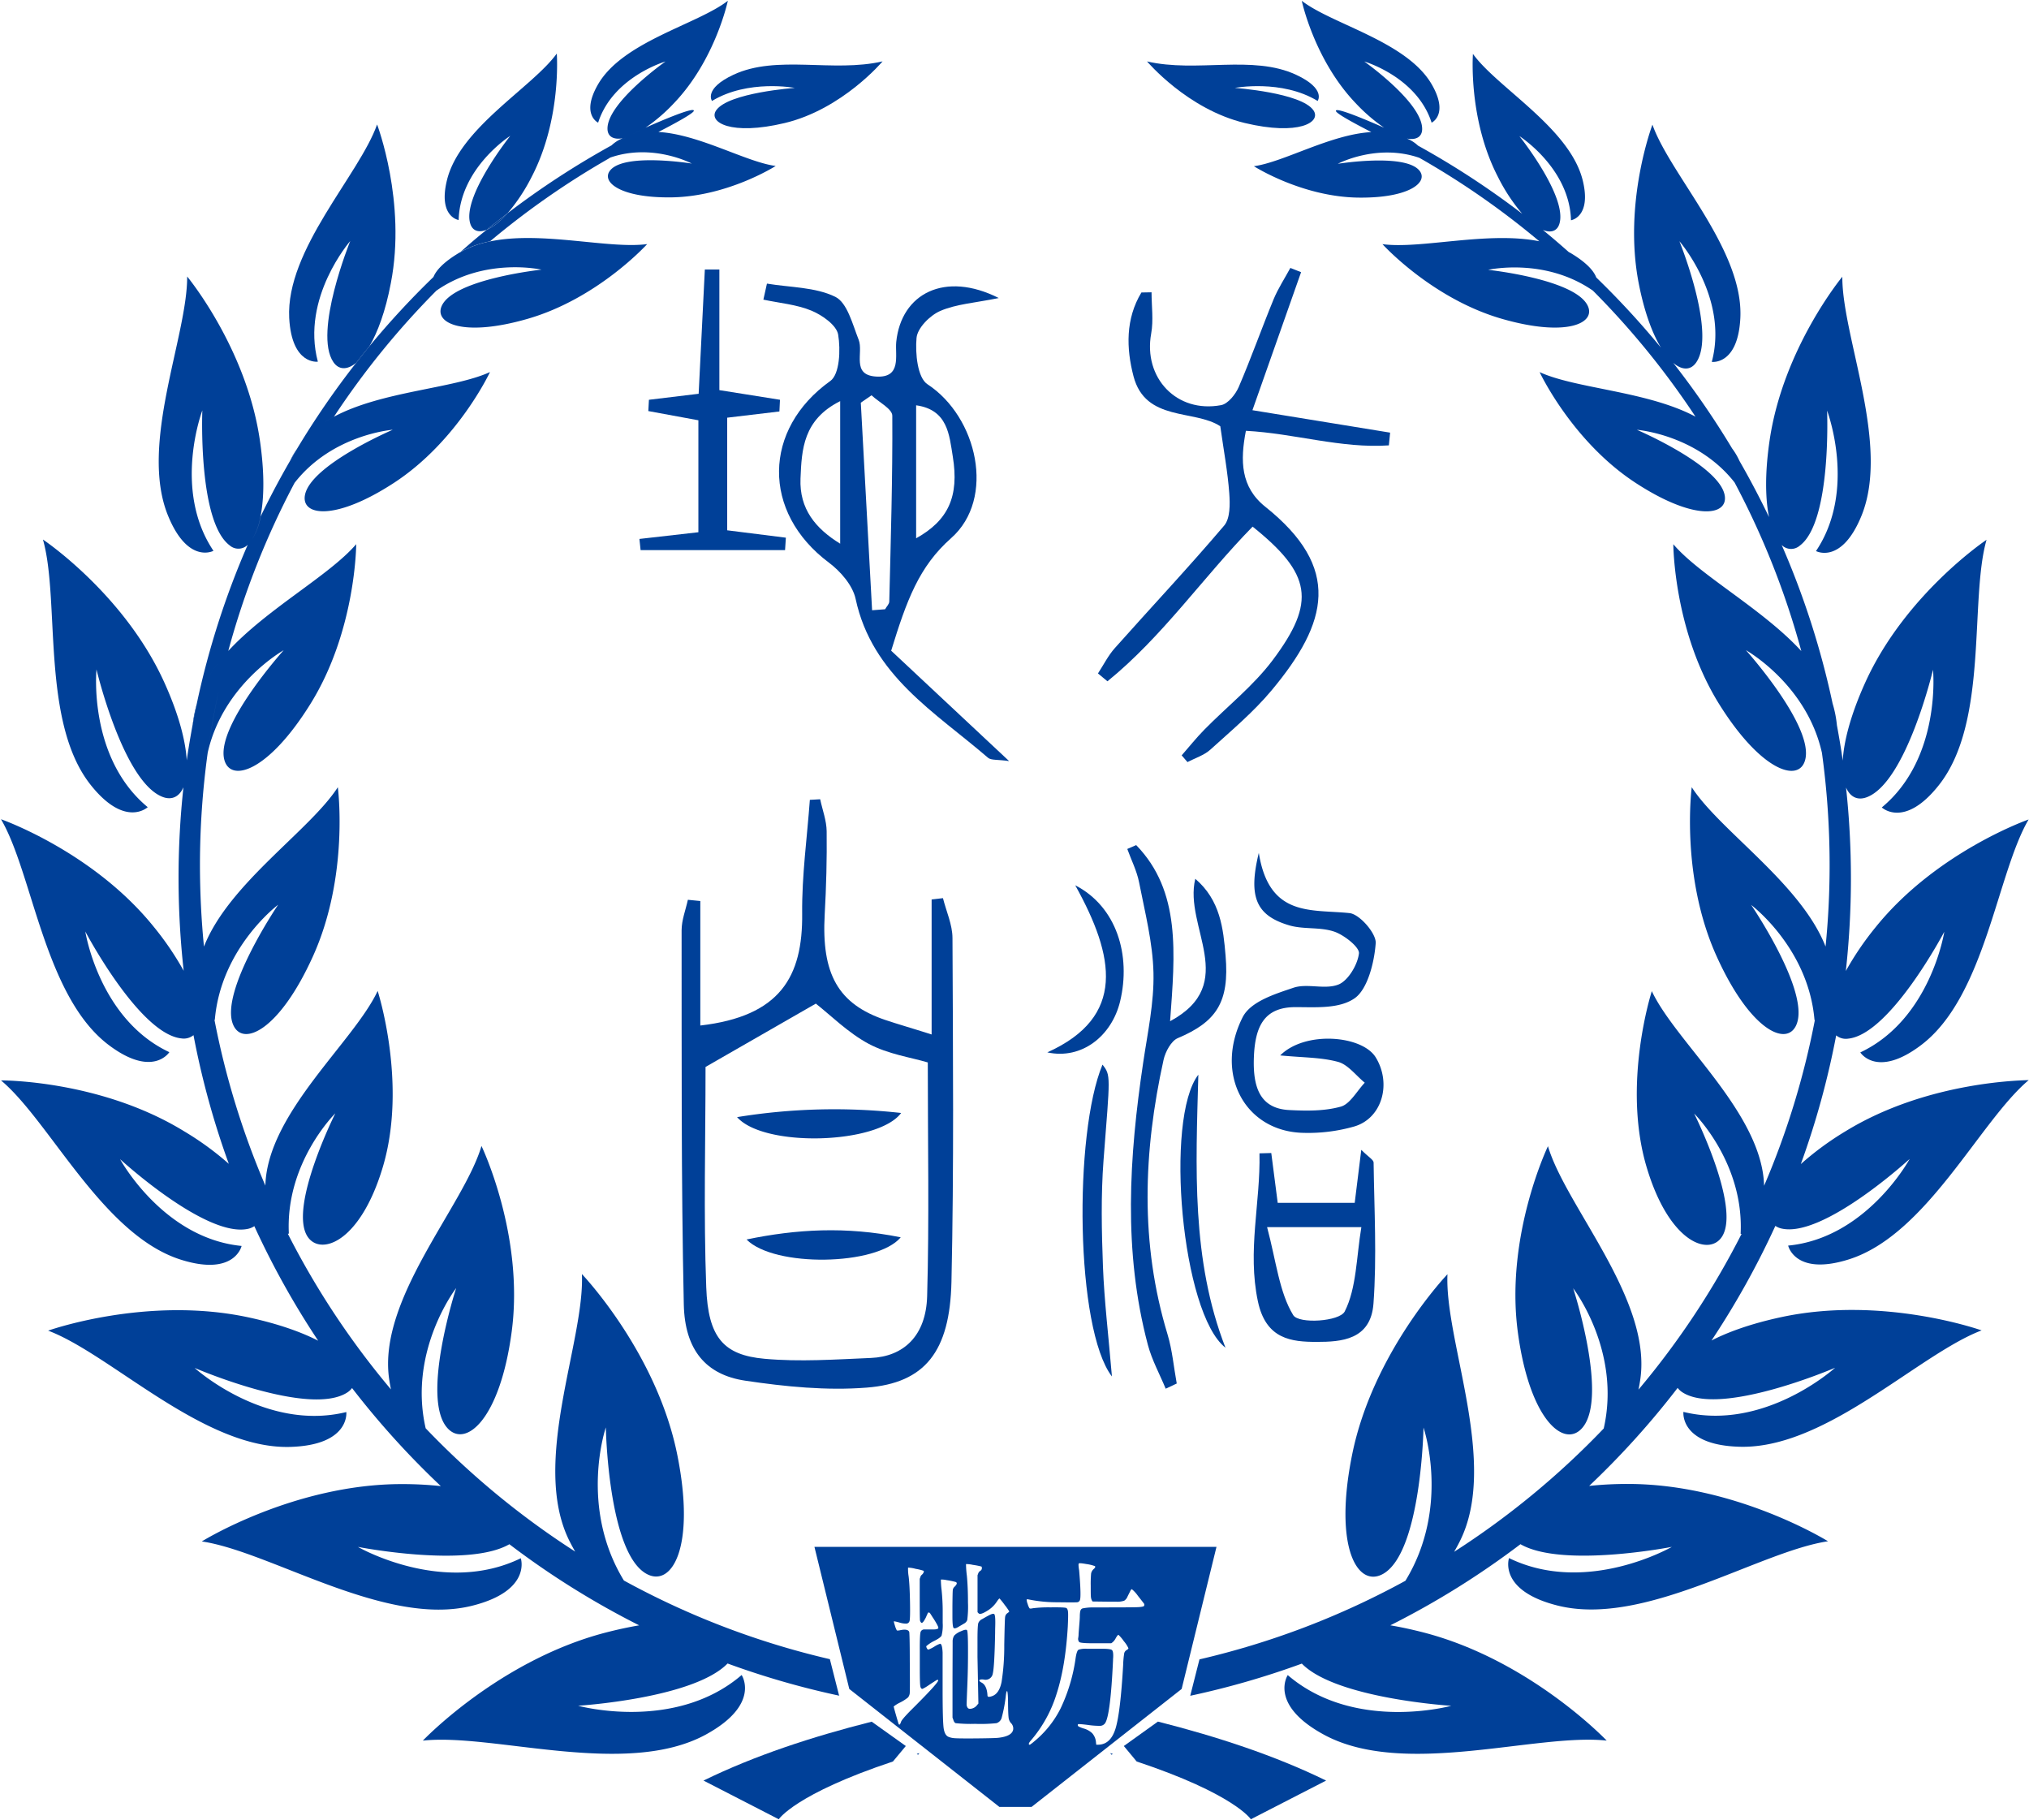
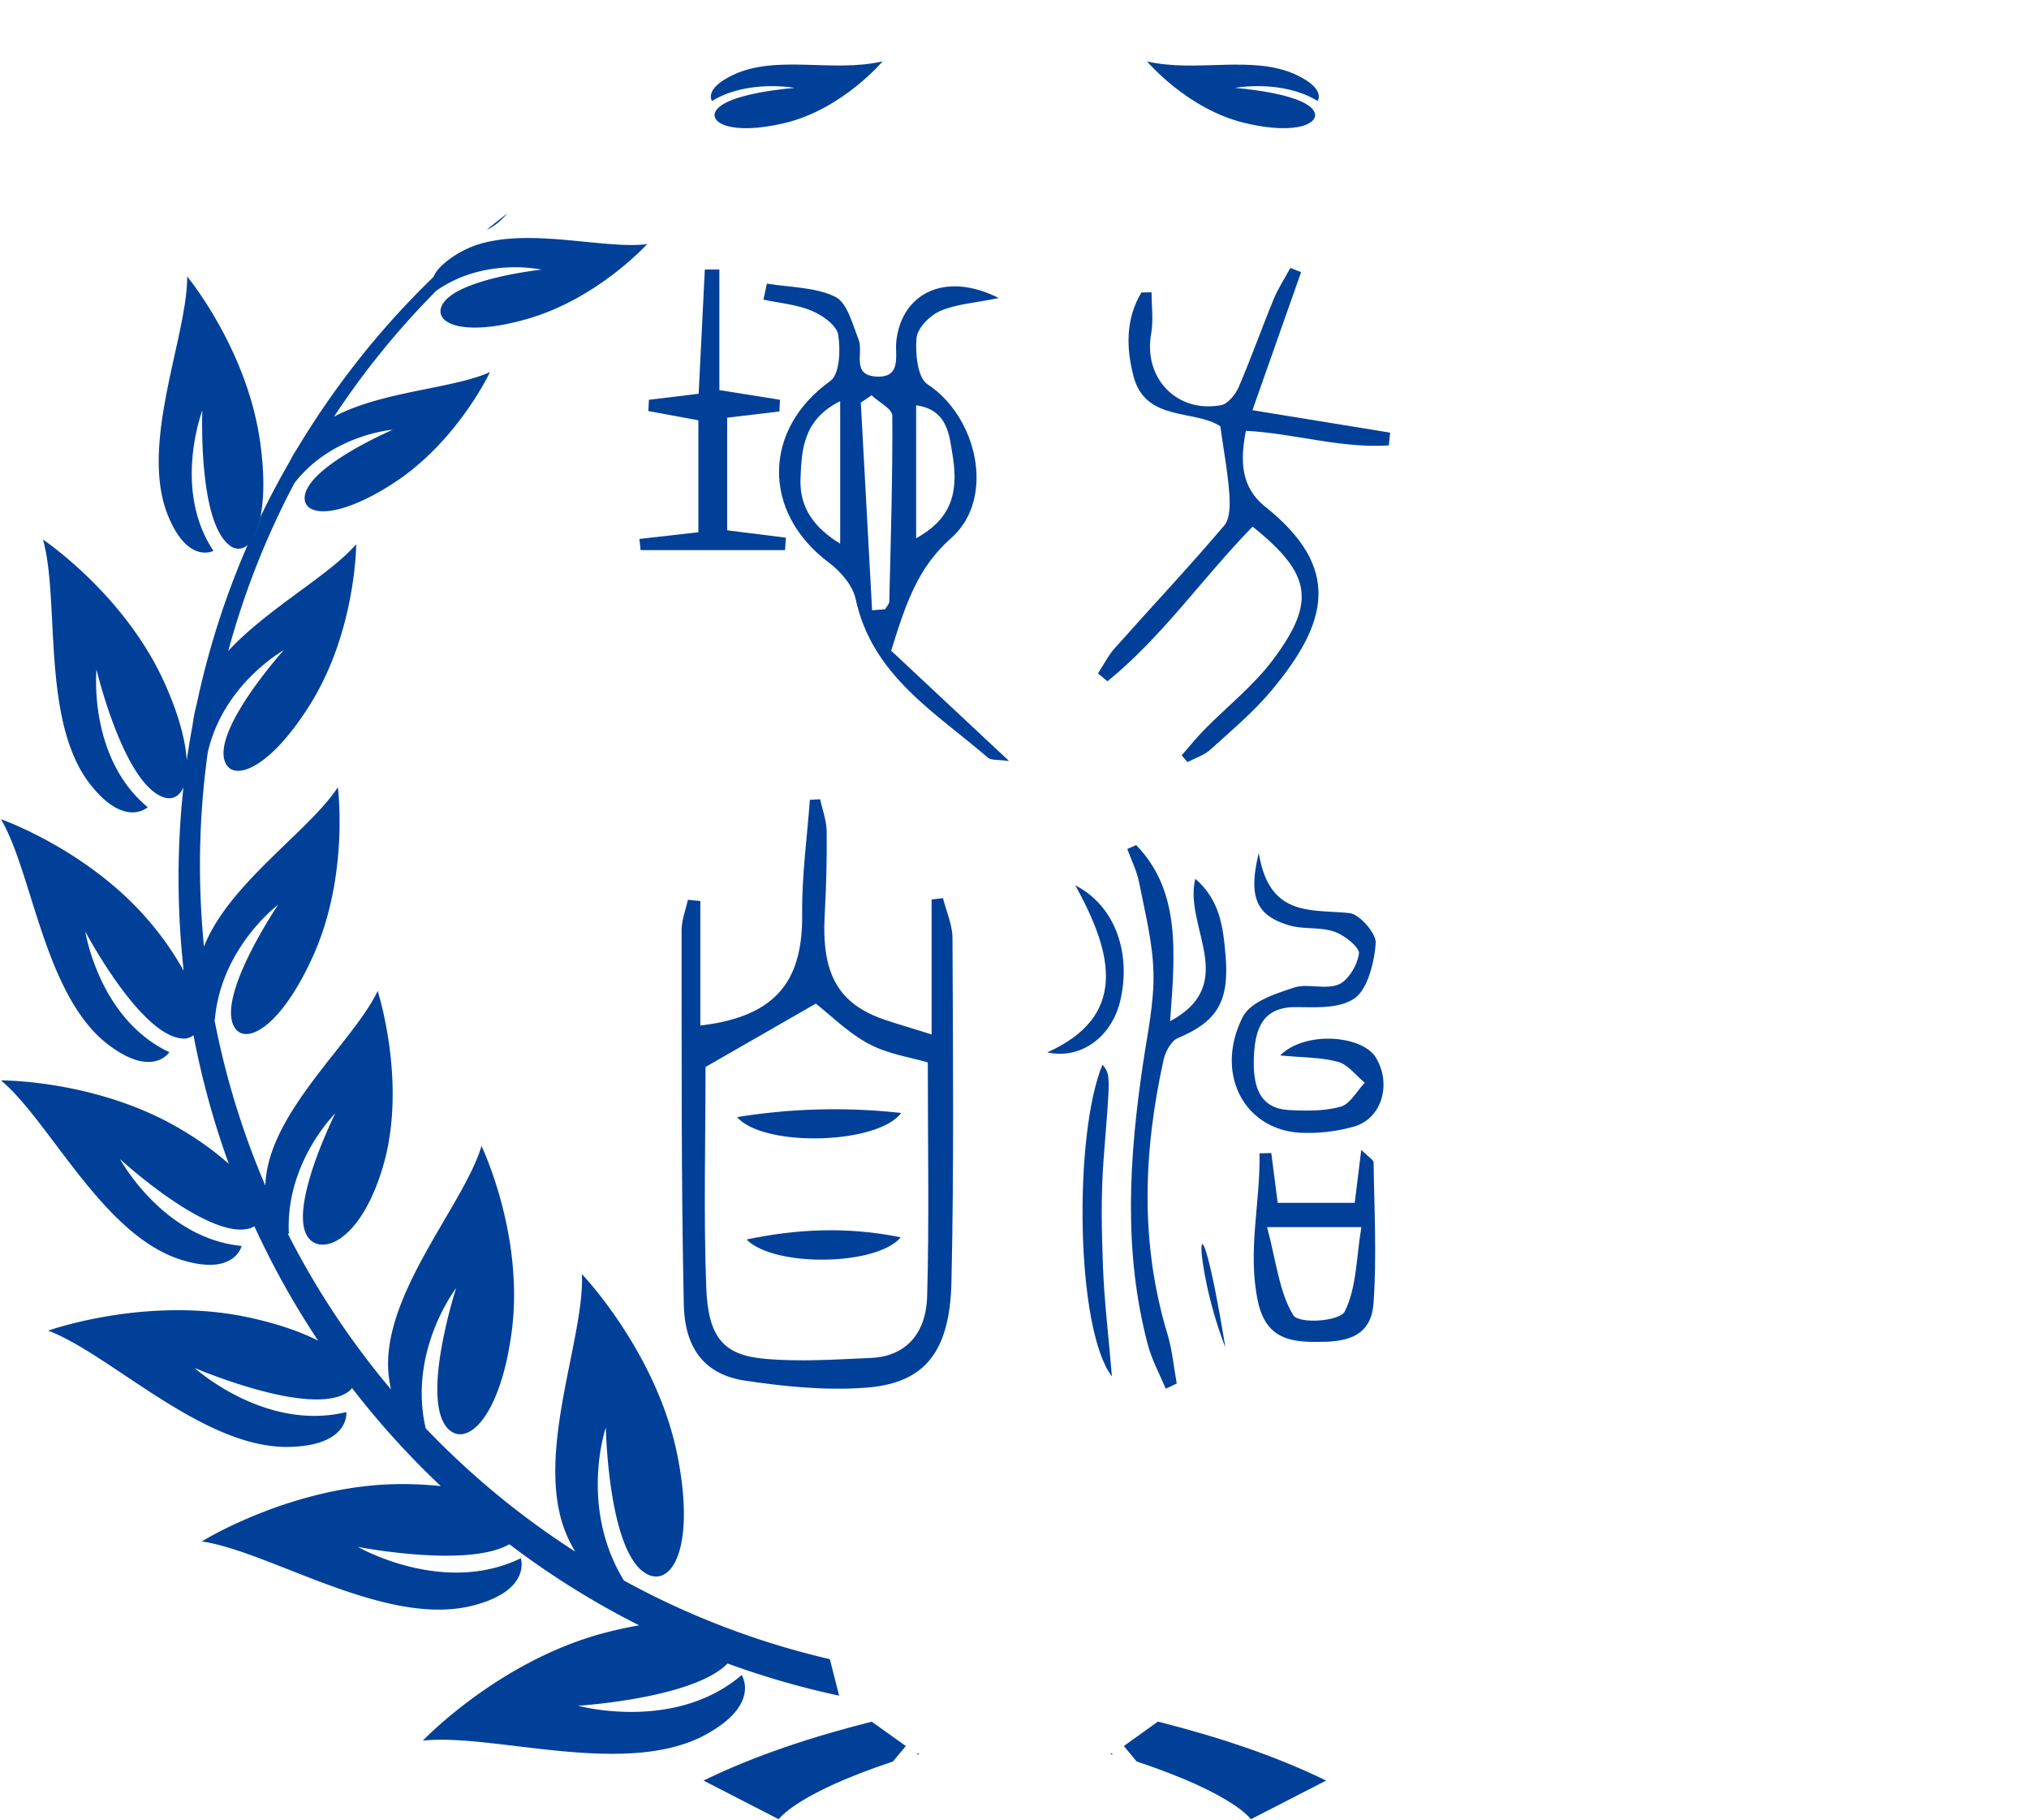
<svg xmlns="http://www.w3.org/2000/svg" id="레이어_1" data-name="레이어 1" viewBox="0 0 757 679">
  <path d="M265.64,37.66c13.44-8.17,30.89-4.87,30.89-4.87s-24.7,1.76-29.31,8.33c-3.14,4.49,5.48,9.57,25.56,4.77,21.53-5.15,36.5-23,36.5-23-18.6,4.3-39.38-2.61-55.66,5C262.4,33.15,265.64,37.66,265.64,37.66Z" style="fill:#004098" />
-   <path d="M223.16,45.75c5.48-17.1,25.13-22.81,25.13-22.81s-21.93,15.45-21.64,25.21c.08,2.73,2.16,4.06,5.68,3.42a13.09,13.09,0,0,0-4.17,2.65q2.76-1.52,5.53-3h0c-1.85,1-3.7,2-5.53,3a4.39,4.39,0,0,0-1.49,3.65,4.36,4.36,0,0,1,1.49-3.65,312.74,312.74,0,0,0-38.81,25.34c-2.88,3.26-5.55,5.26-7.78,6.15q-5,4-9.79,8.31a37,37,0,0,1,11.05-4,302.08,302.08,0,0,1,44.83-31.19L227,59h0l.65-.21c2.16-1.23,4.33-2.43,6.51-3.62-2.18,1.19-4.35,2.39-6.51,3.62,15.88-5.52,30.45,2.22,30.45,2.22s-24.65-4-30.3,2.37c-3.86,4.33,3.45,10.5,22.73,10.24,21-.3,38.87-11.71,38.87-11.71-11.14-1.5-28.56-11.82-43.76-12.68,5.84-3,13.23-7,13.23-7.93,0-1.53-13,4.09-18,6.31h0l-1.48.66c-1.48.74-2.95,1.52-4.42,2.29l-1.21.42,1.21-.42c1.47-.77,2.93-1.55,4.42-2.29l1.49-.67a64.61,64.61,0,0,0,10.56-9.1C266.91,22.35,271.55.29,271.55.29c-11.43,8.87-39.28,15.18-48.5,31.3C216.66,42.76,223.16,45.75,223.16,45.75Zm9.18,5.81h0l.48-.11C232.66,51.48,232.49,51.54,232.34,51.56Zm13.31-2.29h0c-1-.06-2.1-.06-3.13,0C243.54,49.21,244.59,49.21,245.65,49.27Z" style="fill:#004098" />
  <path d="M419.29,651.28l4.79,5.77c36.52,12.16,42.6,21.55,42.6,21.55l28.08-14.43c-19.2-9.38-40.54-16.35-62.75-22Z" style="fill:#004098" />
  <path d="M464.45,45.89c20.08,4.8,28.7-.28,25.56-4.77-4.6-6.57-29.31-8.33-29.31-8.33s17.46-3.3,30.9,4.87c0,0,3.24-4.51-8-9.75-16.29-7.6-37.07-.69-55.66-5C428,22.92,442.93,40.74,464.45,45.89Z" style="fill:#004098" />
  <path d="M262.47,664.17l28.08,14.43s6.08-9.39,42.6-21.55l4.8-5.77-12.73-9.08C303,647.82,281.67,654.79,262.47,664.17Z" style="fill:#004098" />
  <path d="M342.52,654.55l.51-.62-1,.29Z" style="fill:#004098" />
  <path d="M414.72,654.55l.46-.33-1-.29Z" style="fill:#004098" />
-   <path d="M171.12,82.07c.52-19.48,19.25-31.39,19.25-31.39S172.21,73.42,175.48,83.5c.83,2.58,3.06,3.41,6.09,2.21q3.84-3.13,7.78-6.15a68.12,68.12,0,0,0,9-13.58c11.24-21.57,9.38-46,9.38-46-9.21,12.71-36.31,27.73-41,47.33C163.44,80.92,171.12,82.07,171.12,82.07Z" style="fill:#004098" />
-   <path d="M118.59,134.91c-6.37-23.83,12.08-45,12.08-45S116.81,124,124.4,135.09c2,2.92,5.13,3,8.49.24,1.62-2.07,3.26-4.13,4.93-6.15,3.07-5.24,6-13,8-23.58,5.89-30.24-5.13-59.17-5.13-59.17-6.61,18.74-34.11,46.71-32.79,72.2C108.85,136.28,118.59,134.91,118.59,134.91Z" style="fill:#004098" />
  <path d="M108.28,171.79c.81-1.4,1.6-2.81,2.43-4.2A24.16,24.16,0,0,0,108.28,171.79Z" style="fill:#004098" />
  <path d="M71.9,270.43c.5-2.66,1-5.32,1.57-7.95A41.26,41.26,0,0,0,71.9,270.43Z" style="fill:#004098" />
  <path d="M276.7,624.8c-24.94,21.39-61,11.46-61,11.46s43-2.67,55.75-15.76a310.49,310.49,0,0,0,41.62,12h0v0h0l.41.07-.41-.09-.18-.68-3.27-12.89h0l.4.07-.4-.09h0a302.1,302.1,0,0,1-76.85-29.34c-16.85-27.59-6.74-57.11-6.74-57.11s.82,46,14.85,54.43c9.57,5.74,18.86-9.34,11.78-44.34-7.72-38.21-35.56-67.29-35.56-67.29,1.14,25-19.28,70.49-4.59,99.67.71,1.4,1.4,2.68,2.09,3.85a305.46,305.46,0,0,1-55.79-46c-6.64-29,11.38-52.29,11.38-52.29s-13.29,40.87-3.32,52.15c6.8,7.69,19.7-3.1,24.05-36,4.74-35.87-11.28-69.16-11.28-69.16-6.6,22.41-38.71,57-34.47,86.81.21,1.45.44,2.79.7,4a304.25,304.25,0,0,1-38.48-58.06l.38-.06c-1.34-26.51,17.33-44.86,17.33-44.86s-17.25,34.46-10.52,45.71c4.59,7.68,19.7,2.88,28.23-25.63,9.3-31.13-1.91-65.74-1.91-65.74-8.89,19-41,45.49-41.89,72.39v.23a302.18,302.18,0,0,1-19-61.86h.14c2.28-26.94,23.62-42.91,23.62-42.91S81.73,370,87,382.26c3.58,8.37,17.24,2.1,29.74-25.51,13.64-30.14,9.3-63.11,9.3-63.11-10.41,16.17-40.73,35.92-49.94,59.45q-1.48-15-1.5-30.36a306.66,306.66,0,0,1,2.9-42,1.05,1.05,0,0,0,0,.19,5.18,5.18,0,0,1-3.06-1.35,5.18,5.18,0,0,0,3.06,1.35,1.05,1.05,0,0,1,0-.19h0c5.77-25.58,28.33-38.18,28.33-38.18S80.24,271,83.72,283.5c2.38,8.56,16.38,4.28,32-20.77,17.1-27.34,17.18-59.75,17.18-59.75-10,11.67-33.1,24-47.73,39.82a302.47,302.47,0,0,1,24.73-62.68h0C124,162,146.54,160.3,146.54,160.3s-30.93,13.23-32.79,24.52c-1.27,7.71,11.49,9.47,33.25-4.72,23.75-15.49,35.81-41.32,35.81-41.32-13.57,6.23-40.28,7.07-58.2,16.65h0a41.47,41.47,0,0,0-7.87,5.36,42,42,0,0,1,7.87-5.37,304.2,304.2,0,0,1,38.2-47h0c18.06-12.63,39.2-7.84,39.2-7.84s-32.18,3.43-37.09,13.29c-3.34,6.72,7.89,12,31.91,5.06,26.23-7.54,44.62-27.88,44.62-27.88-14.34,1.91-39.37-5-58.62-1h0a37,37,0,0,0-11.05,4q-2.39,2.13-4.74,4.29,2.36-2.16,4.74-4.29c-.16.09-.34.16-.5.26-6.07,3.63-8.62,6.69-9.56,9a312.48,312.48,0,0,0-23.9,25.85c-.41.69-.82,1.34-1.23,1.94.41-.6.82-1.25,1.23-1.94-1.67,2-3.3,4.08-4.92,6.15h0a312.83,312.83,0,0,0-22.18,32.26c.22-.32.46-.65.71-1-.25.33-.48.66-.71,1-.83,1.39-1.62,2.8-2.43,4.2-2.08,4.83-.34,7.21.73,8.14-1.07-.93-2.81-3.31-.73-8.14-3.93,6.81-7.64,13.76-11.06,20.89A24.25,24.25,0,0,1,94,201.31a24.25,24.25,0,0,0,3.19-8.63c-.65,1.36-1.29,2.75-1.92,4.13.63-1.38,1.27-2.77,1.92-4.14,1.36-6.76,1.56-16.32-.27-28.68-5.08-34.33-27.09-60.85-27.09-60.85.09,22.4-17.94,62.53-7.19,89.08,7.45,18.39,17,13.24,17,13.24-15.36-22.88-4.15-52.38-4.15-52.38S73.8,194.57,85.7,203.44a4.91,4.91,0,0,0,6.72-.22,309.48,309.48,0,0,0-19,59.25h0c-.56,2.63-1.07,5.29-1.57,7.95h0c-.8,4.37-1.55,8.76-2.18,13.2-.43-7.23-2.91-17.05-8.42-29.19-15-33-45.23-53.18-45.23-53.18,6.43,22.45-.84,68,17.79,91.5,12.9,16.28,21.3,8.33,21.3,8.33-22.35-18.49-19.11-51.36-19.11-51.36s10,42.15,24.79,47.58c3.36,1.23,6.11-.1,7.65-3.65a314.71,314.71,0,0,0,.09,68.46,110.86,110.86,0,0,0-11.12-16.35C34.73,317.58.37,305.58.37,305.58c11.84,20.14,16.18,66,40.1,84.15,16.56,12.54,22.71,2.74,22.71,2.74-26.26-12.31-31.35-45-31.35-45s20.2,38.32,35.9,39.87a5.72,5.72,0,0,0,4.46-1.22,309.07,309.07,0,0,0,13.18,48A111.43,111.43,0,0,0,68.73,422C37.36,402.73.37,403,.37,403c18.21,15.23,38,57.69,67.1,66.87,20.13,6.35,22.67-5.12,22.67-5.12C60.8,461.89,44.8,432.38,44.8,432.38s32.41,29.78,48,25.92a7,7,0,0,0,2.09-.93,312.27,312.27,0,0,0,23.82,42.73c-6.34-3.25-14.9-6.3-25.83-8.67-38.06-8.24-74.92,4.91-74.92,4.91,23.5,8.86,58.13,44.36,90.39,43.37,22.33-.69,20.86-13,20.86-13-30.3,7.42-56.6-16.46-56.6-16.46s42.79,18.43,57,9.13a7.16,7.16,0,0,0,1.74-1.62,313.73,313.73,0,0,0,33.11,36.57,136.56,136.56,0,0,0-14.57-.75c-40.25,0-74.6,21.39-74.6,21.39,25.69,3.79,68.44,32.05,100.8,24,22.4-5.58,18.21-17.73,18.21-17.73-29,14.13-60.76-4.23-60.76-4.23s40.92,8,56.5-1a311,311,0,0,0,48.43,30.26c-3.91.66-8.12,1.56-12.63,2.73-39.7,10.37-68.08,40.27-68.08,40.27,26.31-2.86,75.74,14,105.58-2.26C284,635.71,276.7,624.8,276.7,624.8ZM179.1,93.23q-4,3.43-7.79,7Q175.15,96.66,179.1,93.23Zm-17.38,10.1h0a4.86,4.86,0,0,0,.72,5.35h0A4.86,4.86,0,0,1,161.72,103.33Zm-52,77.08a2.09,2.09,0,0,0,.14-.17,2.09,2.09,0,0,1-.14.17l0,0ZM77.94,277.72q1.53-10.35,3.77-20.48Q79.49,267.37,77.94,277.72Zm-4.38-15.58c.08-.29.15-.58.25-.9,1.91-6.18,5.6-11.85,10.24-17.13-4.64,5.28-8.33,10.95-10.24,17.14C73.71,261.56,73.64,261.85,73.56,262.14Z" style="fill:#004098" />
  <path d="M189.35,79.56q-3.94,3-7.78,6.15C183.8,84.82,186.47,82.82,189.35,79.56Z" style="fill:#004098" />
-   <path d="M688.5,422a111.11,111.11,0,0,0-16.63,12.21,310.21,310.21,0,0,0,13.19-48,5.68,5.68,0,0,0,4.44,1.22c15.7-1.55,35.9-39.87,35.9-39.87s-5.08,32.64-31.34,45c0,0,6.14,9.8,22.7-2.74,23.92-18.11,28.26-64,40.1-84.15,0,0-34.36,12-57.09,40.19a111.69,111.69,0,0,0-11.11,16.33,315.38,315.38,0,0,0,.08-68.44c1.54,3.56,4.3,4.88,7.66,3.65,14.81-5.43,24.79-47.58,24.79-47.58s3.23,32.87-19.11,51.36c0,0,8.4,8,21.3-8.33,18.63-23.52,11.35-69,17.78-91.5,0,0-30.26,20.2-45.23,53.18-5.51,12.14-8,22-8.42,29.19-.62-4.44-1.37-8.84-2.18-13.22a41.49,41.49,0,0,0-1.6-8.07,309.12,309.12,0,0,0-19-59.14,4.92,4.92,0,0,0,6.75.24c11.9-8.86,10.19-50.36,10.19-50.36s11.21,29.5-4.14,52.38c0,0,9.53,5.15,17-13.24,10.75-26.55-7.27-66.68-7.18-89.08,0,0-22,26.52-27.1,60.85-1.84,12.43-1.62,22-.25,28.79q-5.13-10.68-11-20.9a25.12,25.12,0,0,0-2.76-4.69,314.67,314.67,0,0,0-22-31.95c3.4,2.91,6.58,2.81,8.61-.15,7.59-11.07-6.28-45.2-6.28-45.2s18.45,21.19,12.08,45c0,0,9.74,1.37,10.65-16.28,1.32-25.49-26.17-53.46-32.79-72.2,0,0-11,28.93-5.12,59.17,2.11,10.84,5.12,18.75,8.29,24a314.49,314.49,0,0,0-24.13-26.17c-.9-2.37-3.45-5.46-9.59-9.13-.21-.13-.45-.22-.66-.34-3.17-2.81-6.38-5.57-9.66-8.25,3,1.22,5.29.4,6.12-2.18,3.27-10.09-14.89-32.83-14.89-32.83s18.73,11.91,19.25,31.39c0,0,7.68-1.15,4.42-14.72-4.72-19.6-31.82-34.62-41-47.33,0,0-1.85,24.39,9.39,46a67.74,67.74,0,0,0,9,13.63,312.05,312.05,0,0,0-38.87-25.41,13.19,13.19,0,0,0-4.15-2.64c3.52.64,5.6-.69,5.68-3.42C530.88,38.39,509,22.94,509,22.94s19.64,5.71,25.12,22.82c0,0,6.51-3,.11-14.17C525,15.47,497.11,9.16,485.68.3c0,0,4.65,22.05,20.16,38.24a64.61,64.61,0,0,0,10.56,9.1c-5-2.21-18-7.83-18-6.3,0,1,7.4,4.93,13.23,7.93C496.38,50.13,479,60.45,467.82,62c0,0,17.82,11.41,38.88,11.71,19.28.26,26.58-5.91,22.73-10.24-5.65-6.35-30.31-2.37-30.31-2.37s14.57-7.74,30.45-2.22A301.13,301.13,0,0,1,574.31,90c-19.23-3.87-44.21,3-58.53,1.07,0,0,18.4,20.34,44.62,27.87,24,6.9,35.26,1.68,31.91-5-4.9-9.86-37.08-13.29-37.08-13.29s21-4.77,39.08,7.77a303.36,303.36,0,0,1,38.26,47c-17.92-9.55-44.6-10.39-58.15-16.62,0,0,12.06,25.82,35.82,41.32,21.75,14.19,34.51,12.43,33.24,4.73-1.86-11.3-32.78-24.53-32.78-24.53s22.36,1.69,36.45,19.64a302.64,302.64,0,0,1,24.9,62.89c-14.63-15.89-37.8-28.17-47.75-39.85,0,0,.08,32.4,17.17,59.75,15.66,25,29.67,29.33,32,20.77,3.48-12.54-22.09-41-22.09-41s22.65,12.64,28.37,38.32a306.25,306.25,0,0,1,2.86,41.89q0,15.36-1.51,30.34c-9.22-23.52-39.52-43.27-49.93-59.43,0,0-4.34,33,9.31,63.12,12.49,27.6,26.15,33.87,29.73,25.5,5.26-12.28-16.86-44.7-16.86-44.7s21.35,16,23.62,42.91h.14a300.85,300.85,0,0,1-18.95,61.85,1.62,1.62,0,0,0,0-.22c-.84-26.9-33-53.41-41.88-72.39,0,0-11.22,34.61-1.91,65.74,8.52,28.51,23.63,33.31,28.22,25.63,6.73-11.25-10.51-45.71-10.51-45.71s18.66,18.35,17.33,44.86l.34.06a304.43,304.43,0,0,1-38.45,58.06c.26-1.24.5-2.58.7-4,4.24-29.8-27.86-64.4-34.47-86.81,0,0-16,33.29-11.27,69.16,4.34,32.86,17.24,43.65,24,36,10-11.28-3.32-52.15-3.32-52.15s18,23.32,11.39,52.29a305.69,305.69,0,0,1-55.81,46c.69-1.18,1.39-2.46,2.1-3.87,14.7-29.18-5.72-74.66-4.58-99.67,0,0-27.85,29.08-35.57,67.29-7.07,35,2.21,50.08,11.79,44.34,14-8.43,14.84-54.43,14.84-54.43s10.12,29.54-6.75,57.14a302.06,302.06,0,0,1-76.83,29.32h0l-.24,0,.23,0h0l-3.27,12.89-.17.69h0l3.11-12.25-3.11,12.25a310.21,310.21,0,0,0,41.63-12c12.75,13.08,55.75,15.74,55.75,15.74s-36.08,9.94-61-11.45c0,0-7.26,10.91,13.4,22.17,29.84,16.28,79.28-.6,105.59,2.26,0,0-28.39-29.9-68.09-40.27-4.51-1.17-8.72-2.07-12.63-2.73A311.68,311.68,0,0,0,567.27,576c15.6,9,56.48,1,56.48,1S592,595.31,563,581.18c0,0-4.19,12.15,18.21,17.73,32.36,8.07,75.12-20.19,100.8-24,0,0-34.35-21.37-74.6-21.38a135.64,135.64,0,0,0-14.5.73,313,313,0,0,0,33-36.56,7,7,0,0,0,1.75,1.62c14.19,9.3,57-9.13,57-9.13s-26.3,23.88-56.59,16.46c0,0-1.47,12.35,20.86,13,13,.39,26.31-5.11,39.17-12.4,19.12-10.85,37.16-25.67,51.22-31,0,0-36.87-13.15-74.93-4.91-10.94,2.37-19.51,5.42-25.84,8.68a311.9,311.9,0,0,0,23.82-42.75,6.7,6.7,0,0,0,2.11.94c15.56,3.86,48-25.92,48-25.92s-16,29.51-45.34,32.33c0,0,2.55,11.48,22.68,5.13,29.07-9.18,48.89-51.64,67.09-66.87C756.86,403,719.88,402.73,688.5,422Z" style="fill:#004098" />
  <path d="M443.82,632.53l.32,0h0v0h0Z" style="fill:#004098" />
-   <path d="M453.86,577h-150l13,53,56,44h12l56-44Zm-114.3,61.23q-3.09,3.16-3.38,4c-.39,1.2-.72,1.39-1,.58-1.2-4.07-1.78-6.16-1.74-6.29a12.43,12.43,0,0,1,2.39-1.47,16.2,16.2,0,0,0,2.92-1.86,3,3,0,0,0,.68-1.94q.09-1.37,0-11.81c0-7-.12-10.54-.21-10.73q-.54-1.29-3.63-.57c-.58.09-.93.09-1,0a8.28,8.28,0,0,1-.72-1.83c-.37-1.13-.46-1.64-.27-1.55a16.35,16.35,0,0,1,2,.47,8.1,8.1,0,0,0,2.56.39,1.27,1.27,0,0,0,1.16-.89q.31-.82.19-7.22T339,588a16.58,16.58,0,0,1-.21-3.27,13,13,0,0,1,2.87.47,17.86,17.86,0,0,1,2.93.72q.17.14,0,.6a2.29,2.29,0,0,1-.65.87,1.57,1.57,0,0,0-.56.89l-.24.65v7.68q0,6.31.08,7.36a1.67,1.67,0,0,0,.5,1.33c.42.24,1-.51,1.84-2.23,0-.1.13-.32.29-.68s.27-.6.31-.72.17-.18.37-.18a.61.61,0,0,1,.5.32c.15.22.43.66.85,1.33l.48.72c1.26,2,1.83,3.11,1.72,3.44s-.79.51-2,.51-2.26,0-3.05,0a1.44,1.44,0,0,0-1.54.86q-.36.9-.32,7.14v6.9q0,4.88.17,6.1c.11.81.4,1.19.85,1.15a15.67,15.67,0,0,0,2.41-1.44c1.39-.91,2.28-1.48,2.66-1.72s.65-.27.78-.08Q350.34,627.54,339.56,638.23Zm38.43,7c-.35,1.63-2.24,2.64-5.65,3-.87.09-3.59.17-8.15.21s-7.32,0-8.29-.1a7.12,7.12,0,0,1-2-.47c-.93-.38-1.54-1.41-1.81-3.09s-.41-6.55-.41-14.64,0-12.66,0-13.71c-.1-2.15-.4-3.25-.92-3.3a9.66,9.66,0,0,0-2.17,1.08,13,13,0,0,1-2.2,1.11c-.21,0-.41-.15-.58-.5a1.59,1.59,0,0,1-.24-.76,13.08,13.08,0,0,1,2.73-1.86c1.7-.82,2.7-1.52,3-2.12a15.54,15.54,0,0,0,.41-4.7v-4.53q0-3.58-.39-7.57a34.29,34.29,0,0,1-.29-4.09,8.14,8.14,0,0,1,2.18.22,27.26,27.26,0,0,1,3.33.68c.71.29.52.93-.58,1.94a2,2,0,0,0-.5,1.32c-.05.6-.09,2.53-.12,5.78V603c0,2.68.17,4.11.5,4.3s.9.05,1.69-.43l2.13-1.25a2.48,2.48,0,0,0,1.21-1.33,38.69,38.69,0,0,0,.27-6.53q0-5.75-.41-10a35.67,35.67,0,0,1-.32-4.34,10.81,10.81,0,0,1,2.56.29,26,26,0,0,1,3.14.61c.13,0,.21.25.22.61a1.13,1.13,0,0,1-.58,1,2,2,0,0,0-.8,1l-.24.65v6.89l0,6.89.34.36c.39.52,1.42.27,3.09-.76a11.17,11.17,0,0,0,3.73-3.48c.58-.86.93-1.27,1.06-1.22a29.48,29.48,0,0,1,2,2.51,20.27,20.27,0,0,1,1.61,2.3c0,.14-.27.37-.72.68a2,2,0,0,0-.82,1.4c-.1.62-.2,4.09-.32,10.41a85.47,85.47,0,0,1-1,13.82q-.87,4.33-3.48,5.27c-1.19.43-1.78.36-1.78-.21q-.19-3.74-2.18-4.81c-.55-.29-.84-.55-.87-.79s.45-.5,1.64-.36a2.72,2.72,0,0,0,3.39-2.23q.63-2.58.87-15.21c0-1.53.05-2.49.05-2.87.06-2.54-.08-3.92-.42-4.13s-1,0-1.95.5-1.81,1-2.52,1.4a2.91,2.91,0,0,0-1.4,1.4c-.22.55-.34,2.65-.34,6.28V618l.34,17.44-.43.5a3.55,3.55,0,0,1-2,1.37c-.79.19-1.31.09-1.57-.29a2.18,2.18,0,0,1-.39-1.26q0-.68.27-7.28t.24-13.24q0-6.65-.36-7.15c-.23-.33-1-.2-2.3.4a7,7,0,0,0-2.49,1.61,4.1,4.1,0,0,0-.58,2.27q0,1.53-.05,13.67v14.64l.25.65c.22.81.53,1.29.94,1.43a53.33,53.33,0,0,0,7.2.25,56.57,56.57,0,0,0,8-.25,2.9,2.9,0,0,0,2-2.19,54.24,54.24,0,0,0,1.53-8.29c.13-.95.27-1.46.43-1.5s.35,1.27.37,4.09.08,4.7.19,5.63a3.83,3.83,0,0,0,.8,2.12A2.85,2.85,0,0,1,378,645.19Zm48.87-46.26c-.09.27-.83.43-2.2.51s-7,.1-16.94.1a19.07,19.07,0,0,0-3.77.36c-.58.14-.92.67-1,1.58a12.58,12.58,0,0,0-.08,1.33q0,1-.24,3.69c-.14,1.82-.22,2.8-.22,3s0,.6-.12,1.36a1.84,1.84,0,0,0,.34,1.58c.31.29,1.77.44,4.4.47l7.56,0,.49-.35A4.86,4.86,0,0,0,416.3,611c.5-.84.83-1.23,1-1.18a14.12,14.12,0,0,1,2,2.37A10.63,10.63,0,0,1,421,614.8c0,.21-.25.45-.7.71a1.84,1.84,0,0,0-.87,1.19,34.09,34.09,0,0,0-.39,4.3q-1,17.6-2.8,23.62t-6.38,6.17H409l-.1-.86a5.69,5.69,0,0,0-1.4-3.41,7.44,7.44,0,0,0-3-1.72,10.2,10.2,0,0,1-2.12-.83q-.27-.21-.27-.39a1.61,1.61,0,0,1,.07-.4c0-.14,1.24-.07,3.56.22a31.09,31.09,0,0,0,4.69.36,2.37,2.37,0,0,0,1.88-1q2-3,2.95-23.4c0-.24,0-.57.05-1,.09-1.68-.08-2.66-.53-2.94S413.09,615,411,615h-5.51a8.44,8.44,0,0,0-3.07.35c-.5.24-.9,1.46-1.19,3.67a64.17,64.17,0,0,1-5.51,18.19,37.82,37.82,0,0,1-9.9,12.38,16.32,16.32,0,0,1-1.48,1.15.34.34,0,0,1-.46-.07c-.13-.29.13-.79.78-1.51a48.72,48.72,0,0,0,9.54-17.33q3.31-10.23,4.18-25.09c.13-2.73.16-4.51.1-5.35s-.27-1.36-.63-1.58-2.35-.29-6-.25a46.45,46.45,0,0,0-6.5.33q-1.05.24-1.26,0a5.67,5.67,0,0,1-.68-1.61,5,5,0,0,1-.38-1.62q.06-.21,1,0a52.62,52.62,0,0,0,10.58,1c4.35.07,6.79.06,7.3,0a1.24,1.24,0,0,0,1-.79q.53-1.36-.29-11.06c-.26-1.58-.3-2.45-.12-2.62s1.12-.09,2.85.22a14.5,14.5,0,0,1,3.09.75q.51.29-.36,1.08a3,3,0,0,0-1,1.69,42.72,42.72,0,0,0-.14,4.55c0,2.44,0,3.92.1,4.42a3.26,3.26,0,0,0,.58,1.47l5.75.07h3a8,8,0,0,0,3.05-.36,3.2,3.2,0,0,0,1.23-1.51q.56-1.14.66-1.32l.41-.83c.21-.43.41-.63.6-.61a12.42,12.42,0,0,1,2.25,2.48c1.3,1.63,2,2.57,2.22,2.83A.82.82,0,0,1,426.86,598.93Z" style="fill:#004098" />
  <path d="M286.14,105.79c8.59,1.44,18,1.26,25.49,4.92,4.48,2.19,6.44,10.24,8.72,16,1.91,4.8-2.85,13.18,6.53,13.75,9.62.59,7-7.91,7.5-12.93,1.86-18.1,18.16-26.5,38.25-16.36-8.91,1.82-15.85,2.23-21.84,4.82-3.85,1.67-8.51,6.36-8.84,10.06-.52,5.77.36,14.85,4.08,17.28,18.63,12.18,25.54,42.63,8.84,57.39-12,10.6-16.61,23.21-22.38,42l44,41.17c-4.41-.63-6.73-.25-7.87-1.24-19.72-17-43.26-30.66-49.4-59.28-1.08-5-5.61-10.27-10-13.53-25.11-18.82-24.6-49.76.56-67.73,3.51-2.51,3.87-11.67,2.93-17.3-.59-3.5-5.9-7.23-9.9-8.91-5.59-2.33-11.95-2.84-18-4.13Zm39.23,121.84,4.85-.37c.54-1,1.54-1.91,1.56-2.88.56-23.11,1.27-46.21,1.13-69.31,0-2.56-5.05-5.08-7.75-7.62l-4,2.76Q323.26,188.93,325.37,227.63Zm-11.91-78c-13.82,6.92-14.36,18-14.8,28.88-.46,11.3,5.59,18.63,14.8,24.29Zm28.34,51.16c11.95-6.66,16.12-15.54,13.67-30.54-1.32-8-1.82-17.4-13.67-19.07Z" style="fill:#004098" />
  <path d="M271.31,197.81l21.89,2.75-.3,4.63H239l-.44-4.16,22-2.5V156.77l-18.68-3.44.23-4.21,18.55-2.24c.76-15.3,1.54-30.83,2.31-46.36l5.42,0v45L291,149.12l-.21,4.36-19.48,2.32Z" style="fill:#004098" />
  <path d="M455.28,159c-9.61-6.36-27.91-1.59-32.37-18.62-2.74-10.45-3-21.48,2.94-31.28l3.78-.07c0,5.15.77,10.43-.14,15.41-3,16.48,9.51,29.79,26.1,26.68,2.56-.48,5.36-4,6.55-6.73,4.65-10.8,8.57-21.92,13.05-32.81,1.67-4,4.13-7.77,6.23-11.64l4,1.59c-5.91,16.75-11.82,33.51-18.15,51.48l51.37,8.37c-.16,1.58-.31,3.17-.47,4.75-17.77,1.23-35.3-4.49-53.34-5.43-2.16,11.11-2,21,7.28,28.36,28.51,22.78,23.48,43.08,2.34,68.42-6.76,8.1-15,15-22.85,22.12-2.34,2.13-5.68,3.15-8.56,4.67l-2.17-2.51c2.81-3.21,5.47-6.55,8.45-9.58,8.51-8.66,18.29-16.33,25.51-25.94,16.37-21.81,14.39-32.23-7.49-49.8-18.42,18.8-33.59,41-54.16,57.69l-3.54-2.93c2.08-3.17,3.79-6.65,6.29-9.45,13.57-15.26,27.58-30.15,40.8-45.71,2.26-2.66,2.19-8,1.9-12C458.06,176.06,456.56,168.1,455.28,159Z" style="fill:#004098" />
  <path d="M261.28,336.09v46.44c29.73-3.44,38.27-18.1,38-41.83-.14-14.1,1.84-28.23,2.87-42.35l3.85-.22c.85,4,2.37,7.94,2.42,11.93.12,10.34-.15,20.71-.73,31-1.25,22.26,5,33.45,22.59,39.39,4.84,1.63,9.73,3,17.3,5.42V335.51l4.23-.49c1.24,4.94,3.53,9.89,3.55,14.84.18,42.75.57,85.52-.38,128.24-.58,26.12-9.91,37.78-31.59,39.49C308.36,518.77,293,517.24,278,515c-14.57-2.18-22.5-11.39-22.88-28.39-1-46.52-.77-93.08-.82-139.62,0-3.79,1.52-7.57,2.34-11.36Zm43.1,38.27c-14.9,8.54-28.67,16.45-41.15,23.62,0,27.74-.75,55,.26,82.17.69,18.7,6.41,25.31,21.76,26.69,13.14,1.19,26.45.25,39.66-.31,12.23-.51,20.6-8.24,21-23.09.8-28.53.24-57.11.24-87.14-6.44-1.92-14.76-3.06-22.07-6.95C316.44,385.27,309.74,378.55,304.38,374.36Z" style="fill:#004098" />
  <path d="M275,416.7a225.75,225.75,0,0,1,61.21-1.55C327.49,426.89,285,428.09,275,416.7Z" style="fill:#004098" />
  <path d="M278.53,462.34c18.53-3.85,37.06-4.95,57.53-.81C327.11,472.22,288.8,472.79,278.53,462.34Z" style="fill:#004098" />
  <path d="M423.9,315.23c16.73,17.24,14.5,40.32,12.65,65.7,26.08-14.08,5-35.19,9.4-53.13,9.37,8,10.45,18.62,11.3,28.67,1.49,17.42-3.44,24.69-17.89,30.79-2.36,1-4.58,5-5.26,8.13-7.54,34.22-8.82,68.37,1.5,102.35,1.77,5.86,2.31,12.2,3.43,18.32L434.91,518c-2.25-5.44-5.13-10.66-6.65-16.35-9.27-34.89-7-70.09-1.74-105.35,1.64-11.1,4.09-22.31,3.83-33.41-.26-11.31-3.18-22.59-5.37-33.78-.85-4.3-2.9-8.3-4.4-12.44Z" style="fill:#004098" />
  <path d="M469.65,318.14c3.86,24.16,19.55,20.95,33.86,22.46,3.74.39,10,7.6,9.75,11.2-.51,7.26-3.06,17.15-7.77,20.5-5.79,4.1-14.65,3.36-22.19,3.37-11.57,0-15.07,7.08-15.49,18.78-.41,11.11,2.27,19.06,13.2,19.61,6.42.33,13.1.43,19.24-1.28,3.42-.95,6-5.82,8.93-8.92-3.29-2.69-6.28-6.76-9.93-7.76-6.37-1.74-13.14-1.59-21.62-2.42,9.31-9.29,30.55-7.5,35.63.72,6,9.77,2.4,22.69-7.94,25.77a62.53,62.53,0,0,1-19.22,2.39c-21.57-.55-33.2-21.82-22.49-43.11,3-5.91,12.11-8.68,18.93-11,5.27-1.78,11.78.82,16.89-1.24,3.49-1.42,7.07-7.26,7.58-11.58.27-2.31-5.54-6.88-9.21-8.12-5.36-1.82-11.46-.75-16.89-2.37C468.75,341.51,465.59,334.7,469.65,318.14Z" style="fill:#004098" />
  <path d="M474.3,430.09c.77,6,1.53,11.9,2.4,18.58h28.73c.79-6.39,1.49-12,2.45-19.77,2.76,2.76,4.59,3.73,4.6,4.74.23,17.54,1.23,35.19-.05,52.61-1,13.62-12.13,14.28-21.12,14.29-9.41,0-19-.92-22-15.12-4-18.91,1-36.78.59-55.21Zm-1.56,27.65c3.38,12.65,4.54,24.33,9.75,32.82,2.07,3.37,17.31,2.39,19.22-1.38,4.42-8.69,4.34-20.32,6.2-31.44Z" style="fill:#004098" />
  <path d="M414.85,513.44c-13.61-17.77-14.28-90.54-3.52-116.32,3.17,4.05,2.84,4,.39,35.64-1,13.2-.71,26.6-.21,39.87C412,485.12,413.5,497.57,414.85,513.44Z" style="fill:#004098" />
-   <path d="M457.21,502.71c-16.39-12.7-22.78-85.48-10.12-101.84C446.16,435.33,444.42,469.88,457.21,502.71Z" style="fill:#004098" />
+   <path d="M457.21,502.71C446.16,435.33,444.42,469.88,457.21,502.71Z" style="fill:#004098" />
  <path d="M390.74,392.55c29.46-13.26,25.19-35.76,10.42-62.33,15.52,8,20.86,26.17,16.74,43.31C414.82,386.3,403.71,395.36,390.74,392.55Z" style="fill:#004098" />
</svg>